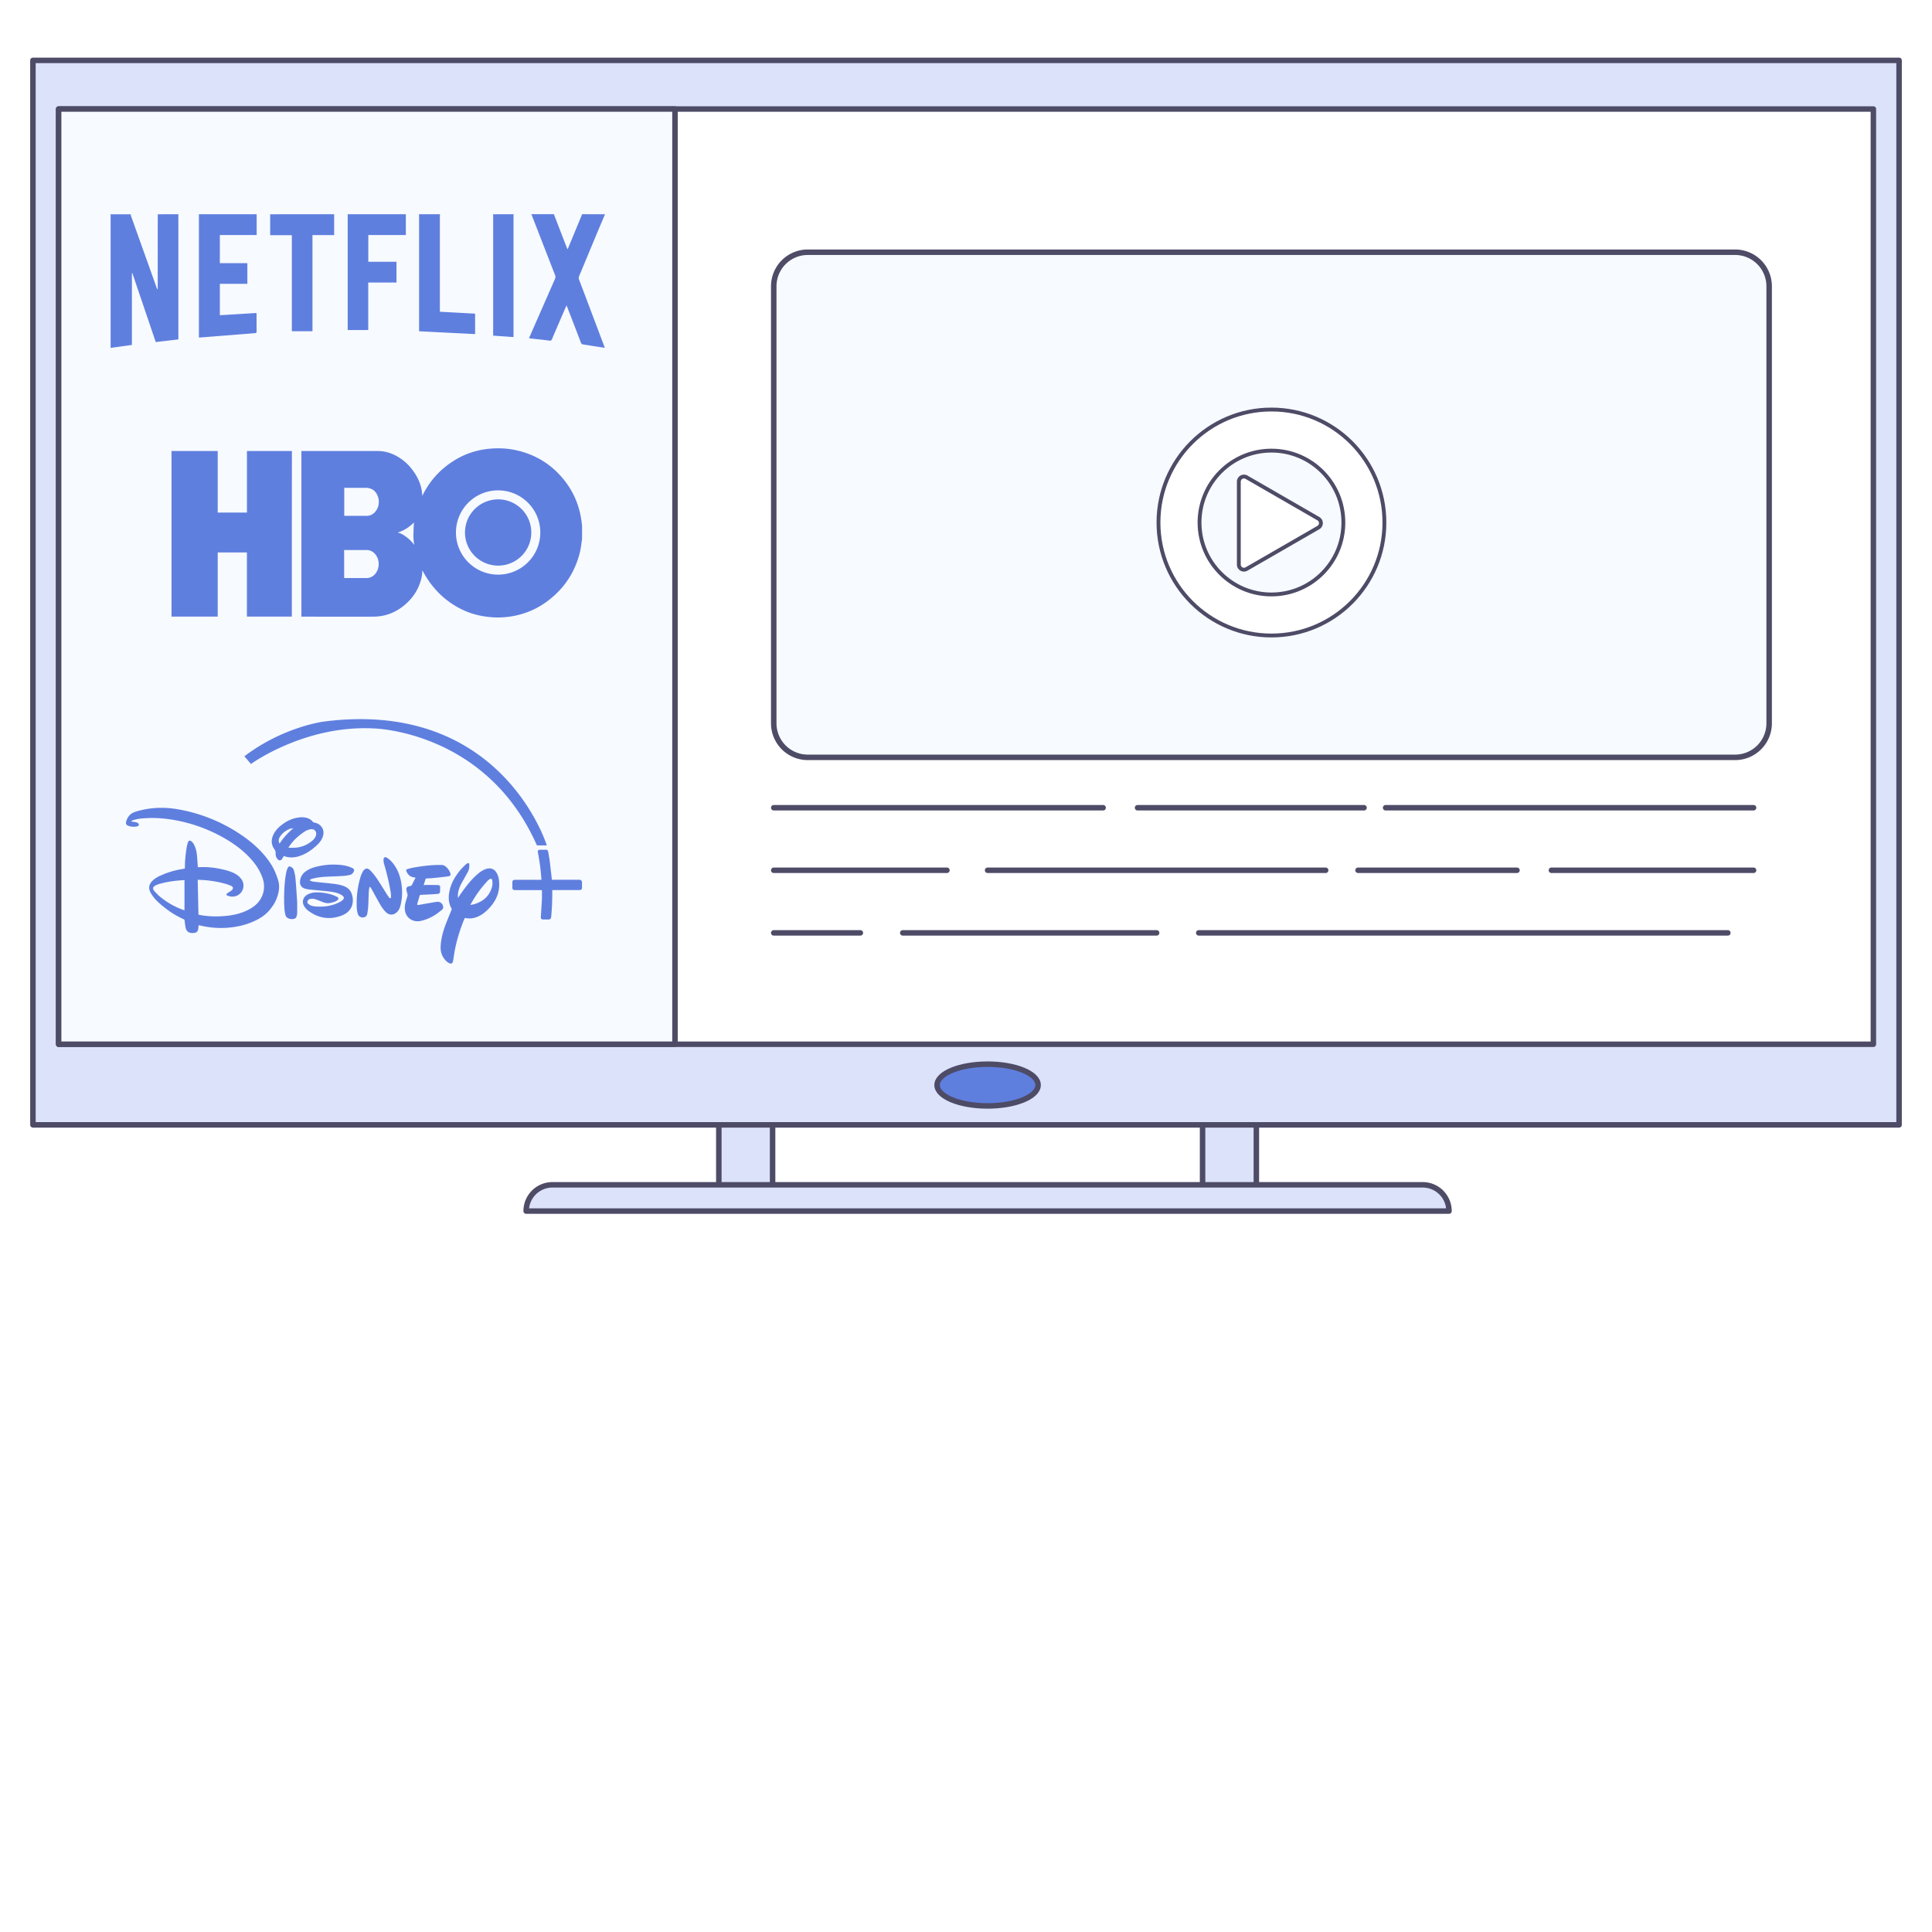
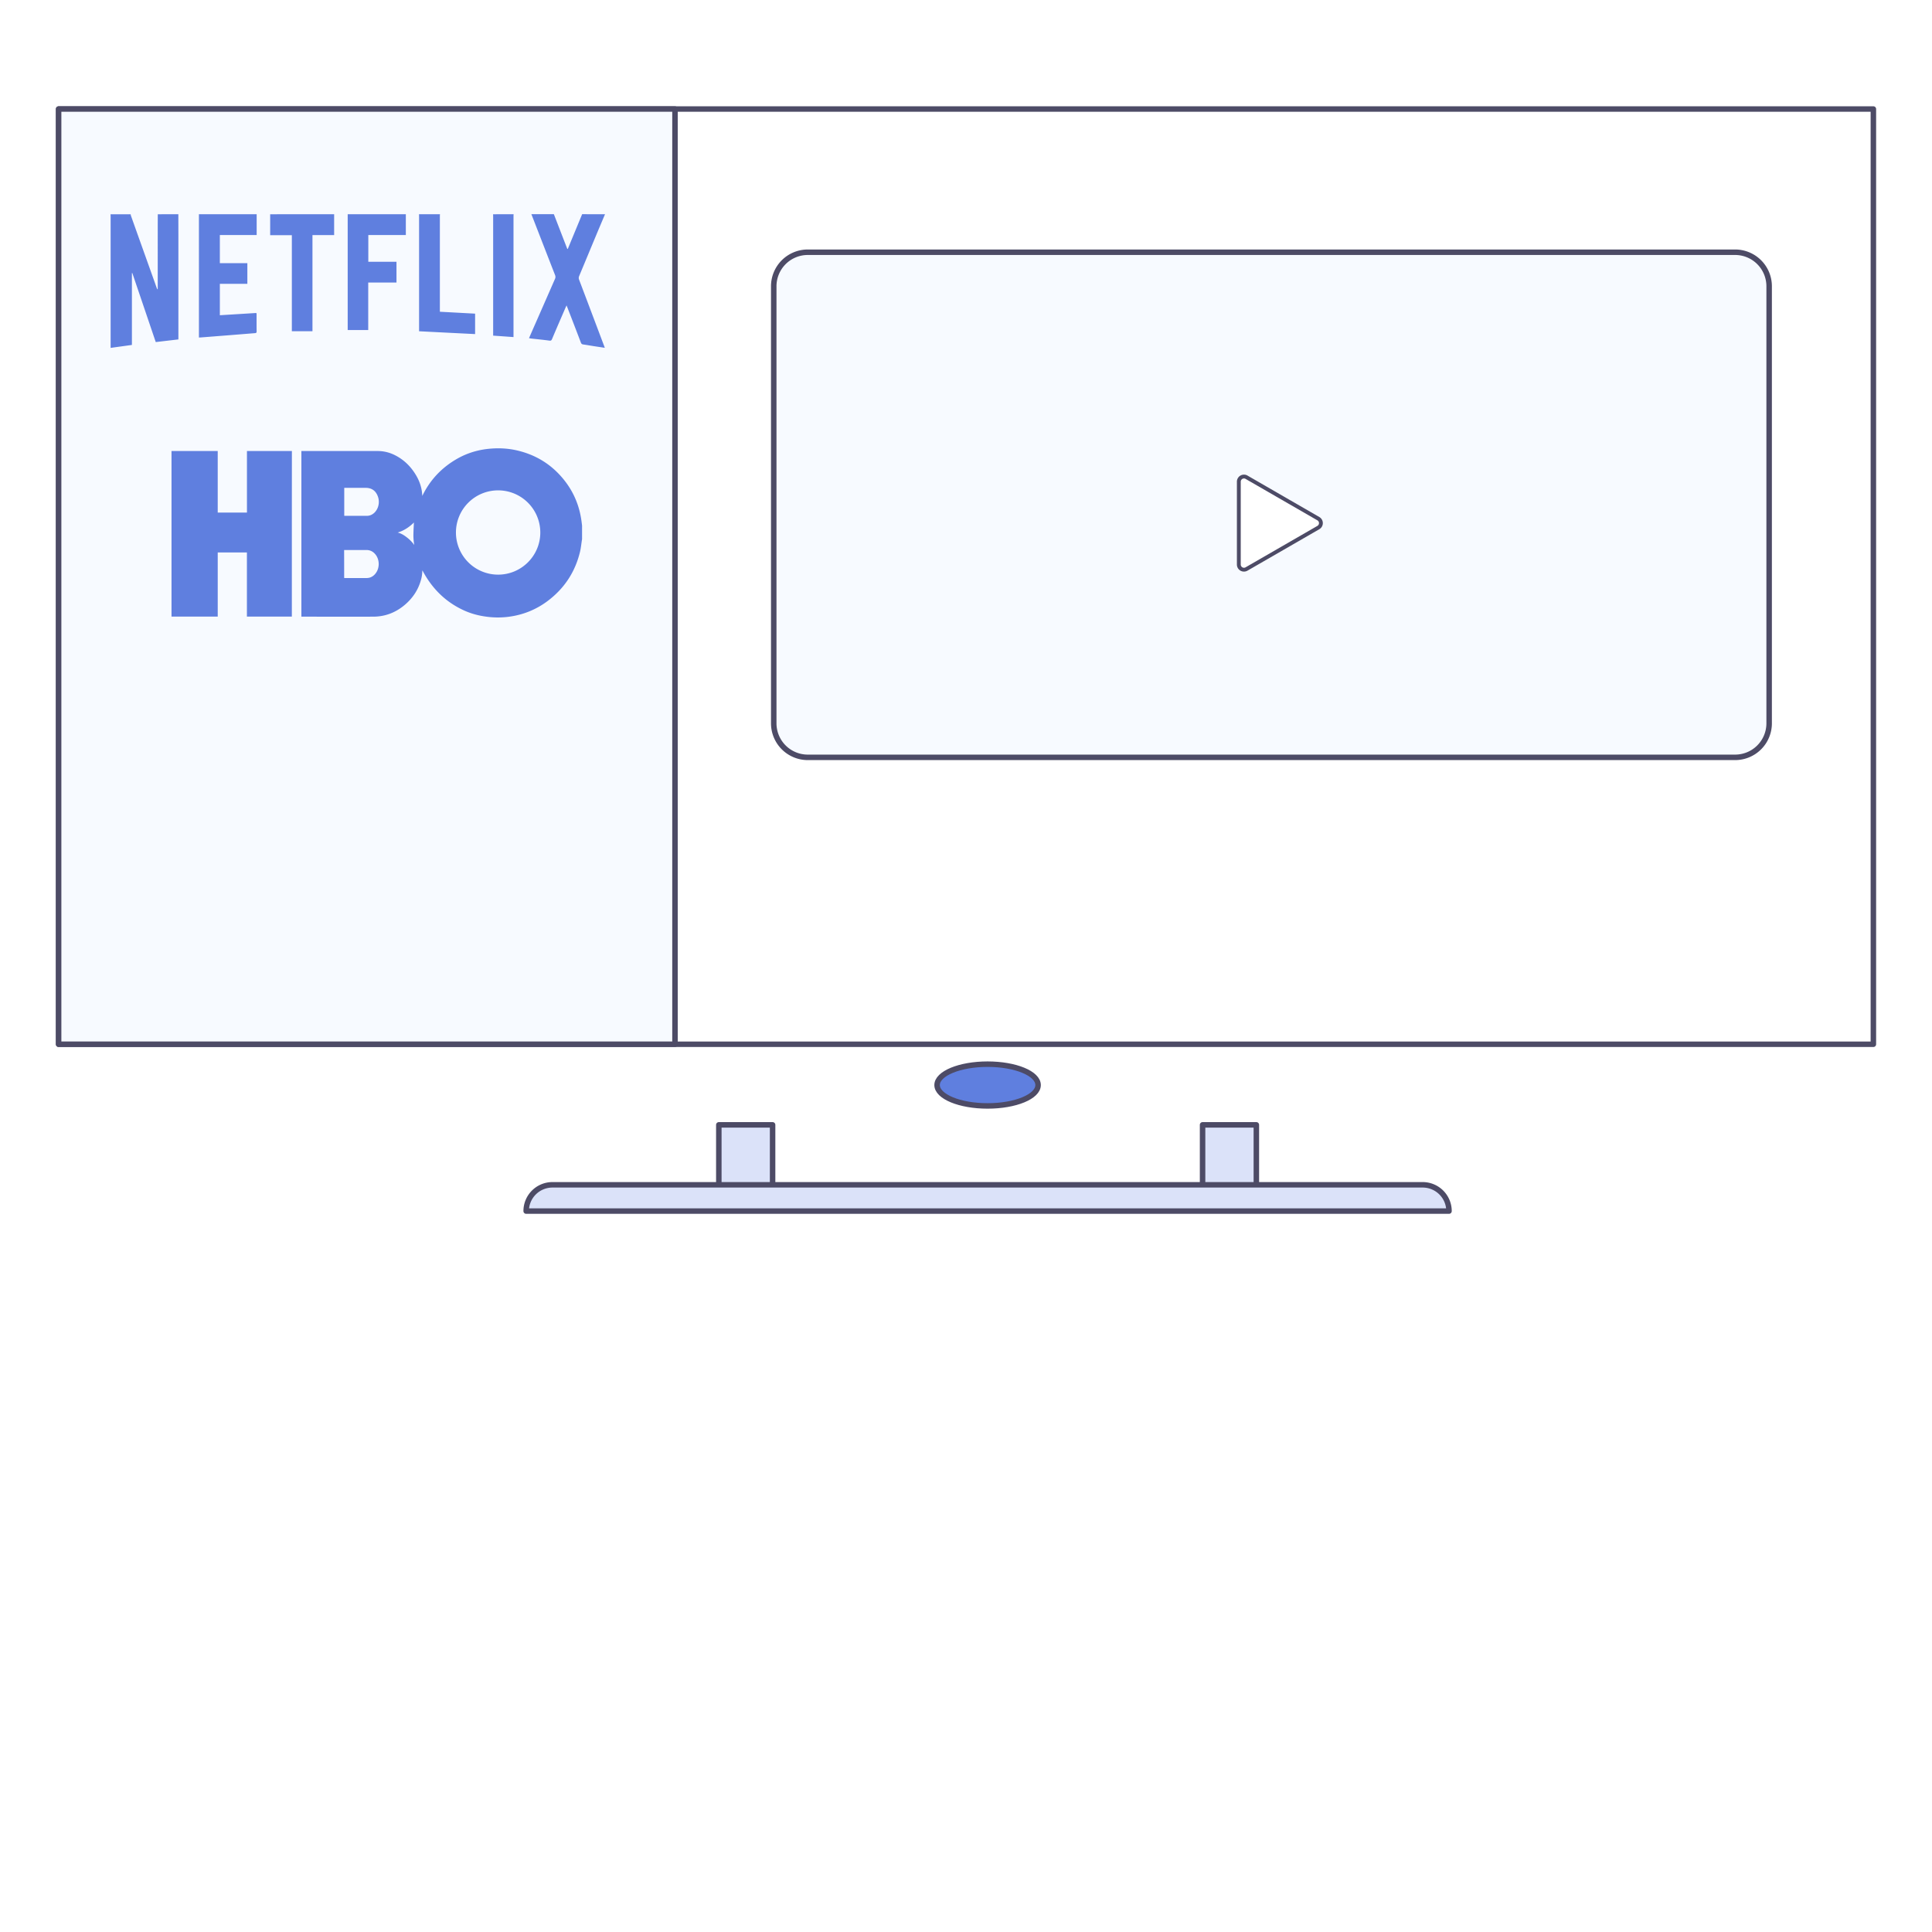
<svg xmlns="http://www.w3.org/2000/svg" width="352" height="352" fill="none" viewBox="0 0 352 352">
-   <path fill="#fff" d="M0 0h352v352H0z" />
-   <path fill="#DBE2F9" stroke="#4D4B66" stroke-linecap="round" stroke-linejoin="round" stroke-miterlimit="10" d="M335.52 204.944H6V11h340v193.944z" />
  <path fill="#fff" stroke="#4D4B66" stroke-linecap="round" stroke-linejoin="round" stroke-miterlimit="10" d="M332.592 190.258H10.682V19.864h330.637v170.394z" />
  <path fill="#5F7FDF" stroke="#4D4B66" stroke-linecap="round" stroke-linejoin="round" stroke-miterlimit="10" d="M179.933 201.494c5.082 0 9.202-1.703 9.202-3.804s-4.12-3.805-9.202-3.805-9.201 1.703-9.201 3.805c0 2.101 4.12 3.804 9.201 3.804" />
  <path fill="#F7FAFF" stroke="#4D4B66" stroke-linecap="round" stroke-linejoin="round" stroke-miterlimit="10" d="M122.98 19.864H10.681V190.25H122.98z" />
  <path fill="#5F7FDF" d="M32.494 39.03c0 1.408.008 2.815.008 4.223v18.588c-1.391.16-2.742.321-4.126.482q-2.135-6.295-4.27-12.58c-.025 0-.049.009-.073.009v13.094c-1.311.185-2.574.354-3.877.539V39.497q-.002-.23-.016-.459h3.668c.016.105.024.21.064.306 1.56 4.383 3.129 8.759 4.69 13.134.023.08.072.145.112.226.024-.008.04-.008.064-.016V41.717c0-.893.008-1.786.008-2.679q1.88-.01 3.748-.008m77.738 0c-.531 1.255-1.062 2.502-1.585 3.756-1.045 2.502-2.075 5.003-3.121 7.497a.85.85 0 0 0-.008.7q2.267 5.983 4.521 11.968c.048.12.088.233.152.418-.683-.105-1.303-.193-1.922-.29-.676-.104-1.343-.225-2.019-.321-.225-.033-.338-.129-.418-.346-.804-2.115-1.617-4.223-2.437-6.338-.048-.12-.097-.233-.169-.434-.088.193-.145.313-.201.434-.82 1.906-1.649 3.804-2.453 5.718-.113.258-.225.306-.491.266-1.07-.145-2.147-.25-3.225-.37-.145-.016-.298-.048-.475-.073.427-.973.837-1.922 1.255-2.863l3.475-7.922a.85.85 0 0 0 .024-.7c-1.448-3.7-2.88-7.408-4.32-11.108h4.095c.82 2.116 1.632 4.231 2.453 6.338a.4.4 0 0 1 .088-.016c.869-2.107 1.746-4.214 2.614-6.322q2.09.01 4.167.008m-63.469 0v3.789h-6.708v5.123h5.011v3.772h-5.01v5.72l6.643-.411c.024.104.048.153.048.209 0 1.054-.008 2.115.008 3.169 0 .257-.129.281-.322.298l-4.504.361-5.204.41c-.136.009-.281.017-.482.025V39.03zm27.178 0v3.789h-6.837v4.874h5.132v3.78h-5.148v8.654h-3.74V39.03zm-13.062 0v3.797h-3.95v17.518h-3.756V42.85h-3.949v-3.813c3.893-.008 7.77-.008 11.655-.008m19.279.001c-.008.121-.016.234-.016.354v17.414c2.148.112 4.271.233 6.419.346v3.724c-3.395-.17-6.78-.338-10.207-.515V39.489c0-.153-.008-.306-.008-.459zm13.416 0a9 9 0 0 0-.016.459v21.925c-1.239-.088-2.453-.177-3.708-.265V39.497q-.002-.23-.016-.459c1.239-.008 2.493-.008 3.74-.008m12.475 56.72v2.51c-.008.04-.024.073-.024.113-.113.708-.177 1.423-.338 2.115-.877 3.692-2.839 6.684-5.863 8.976-2.108 1.593-4.489 2.558-7.11 2.904a15.3 15.3 0 0 1-3.934.008c-1.447-.177-2.839-.531-4.166-1.126-3.37-1.512-5.847-3.965-7.585-7.199-.016-.04-.04-.072-.064-.104-.024.04-.024.072-.024.104a6.3 6.3 0 0 1-.225 1.545c-.491 1.833-1.496 3.345-2.928 4.576-1.657 1.416-3.58 2.172-5.759 2.18-4.335.016-8.67 0-13.006 0-.04 0-.072-.008-.112-.008v-30.17h13.875c1.109 0 2.163.25 3.152.748 1.64.82 2.895 2.05 3.837 3.62.595.989.989 2.058 1.118 3.209.024.193.032.378.048.61.056-.12.088-.2.129-.273 1.407-2.783 3.482-4.93 6.177-6.482 1.922-1.102 3.997-1.706 6.209-1.874 1.568-.121 3.129-.033 4.657.313 3.45.78 6.322 2.526 8.558 5.276 1.858 2.277 2.936 4.883 3.298 7.794.024.201.056.419.08.636m-7.609 1.272a7.683 7.683 0 0 0-7.673-7.682 7.68 7.68 0 0 0-7.697 7.665 7.68 7.68 0 0 0 7.673 7.69c4.247.008 7.697-3.435 7.697-7.673m-35.72-8.14v5.091c.04 0 .081.008.113.008h4.014c.53 0 .98-.209 1.367-.57.772-.749 1.022-1.971.611-3.017-.386-1.005-1.126-1.512-2.204-1.512zm-.015 16.424c.04 0 .08.008.12.008h3.973c.58 0 1.062-.225 1.456-.635.925-.958.998-2.598.161-3.652-.434-.539-.981-.828-1.697-.82-1.279.008-2.566 0-3.845 0h-.177c.009 1.713.009 3.402.009 5.099m12.772-6.008a10 10 0 0 1-.153-2.091c.016-.684.056-1.36.089-2.011-.82.812-1.786 1.48-2.96 1.826.635.152 1.166.49 1.673.884.506.386.957.837 1.351 1.392m-22.304 13.045h-8.188v-11.695H39.67v11.687h-8.421V82.174h8.42v11.212h5.325V82.174h8.188c-.008 10.054-.008 20.108-.008 30.17" />
-   <path fill="#5F7FDF" d="M84.718 97.022c0-3.33 2.703-6.033 6.04-6.04a6.03 6.03 0 0 1 6.041 6.031c.008 3.33-2.694 6.033-6.032 6.041-3.338 0-6.049-2.703-6.049-6.032m-48.685 63.267c0 .056-.008.096-.008.137.04 2.035.089 4.07.129 6.104 0 .105.04.137.136.153 1.505.29 3.025.338 4.553.217 1.222-.096 2.42-.305 3.571-.764.74-.297 1.432-.659 2.051-1.174 1.488-1.239 2.019-3.169 1.367-5.011-.514-1.456-1.375-2.694-2.445-3.804-1.504-1.569-3.273-2.783-5.172-3.805a28 28 0 0 0-8.364-2.919c-1.56-.282-3.137-.427-4.722-.378-.98.032-1.97.08-2.911.402-.105.032-.201.088-.298.137 0 .024 0 .04.008.064.113.024.225.056.338.08.177.032.354.041.523.081a1 1 0 0 1 .321.136c.121.081.202.202.177.362-.024.153-.144.218-.273.25-.595.128-1.19.096-1.753-.153-.266-.121-.37-.362-.282-.692.217-.804.684-1.431 1.48-1.737.53-.201 1.086-.33 1.64-.451 2.156-.458 4.312-.442 6.476-.048a29.4 29.4 0 0 1 10.85 4.287c1.785 1.158 3.434 2.494 4.81 4.134.691.829 1.303 1.706 1.761 2.687.25.539.459 1.094.643 1.665.403 1.23.185 2.397-.273 3.547-.282.708-.7 1.335-1.182 1.93-.676.837-1.529 1.44-2.478 1.914-1.52.756-3.128 1.183-4.818 1.352-1.865.193-3.7.048-5.517-.394-.032-.008-.064-.017-.097-.017-.024-.008-.056-.008-.08-.008-.032.258-.048.515-.097.756-.088.403-.321.612-.732.644a2.2 2.2 0 0 1-.723-.024c-.547-.137-.765-.579-.853-1.086-.072-.386-.113-.772-.16-1.166-.017-.113-.057-.169-.154-.209-1.077-.499-2.107-1.078-3.048-1.794s-1.866-1.456-2.582-2.421a6 6 0 0 1-.442-.708c-.37-.692-.266-1.407.265-1.978.467-.499 1.054-.837 1.665-1.102 1.223-.539 2.486-.933 3.813-1.134.04-.008.08-.008.12-.025.45-.096.419.025.427-.514.008-1.199.152-2.381.345-3.563.049-.282.137-.563.234-.837.088-.265.29-.322.53-.169.258.161.427.41.563.676.29.563.435 1.174.507 1.793.073.612.097 1.231.145 1.85l.024.435h.217a14.7 14.7 0 0 1 3.515.241c.965.185 1.922.402 2.823.82.531.25.982.596 1.336 1.062a2 2 0 0 1-1.287 3.217c-.427.073-.853-.024-1.247-.185-.065-.024-.145-.12-.145-.177 0-.072.072-.16.137-.209.265-.185.563-.338.812-.547.354-.305.314-.643-.112-.828a9 9 0 0 0-1.416-.475 20 20 0 0 0-4.416-.611c-.088-.024-.145-.016-.225-.016m-2.42.064h-.105c-1.344.073-2.67.234-3.982.563-.482.121-.957.242-1.375.523-.274.185-.322.402-.177.692.04.08.088.161.153.225.29.298.563.611.876.885a14 14 0 0 0 4.328 2.517c.096.032.185.065.281.097zm49.827 3.234c.313-.451.594-.877.892-1.279.764-1.054 1.577-2.075 2.558-2.944.482-.426.997-.812 1.616-1.029.861-.306 1.585-.033 2.02.772.305.555.401 1.166.426 1.793.072 1.754-.596 3.226-1.762 4.496-.651.708-1.383 1.319-2.292 1.673a3.67 3.67 0 0 1-2.06.201c-.12-.024-.176 0-.224.121-.797 1.939-1.424 3.925-1.794 5.992-.097.539-.169 1.078-.257 1.617-.017.096-.033.193-.073.281-.104.25-.297.338-.555.234-.474-.185-.804-.547-1.086-.957-.458-.668-.61-1.408-.563-2.204.073-1.215.354-2.381.764-3.523.37-1.03.805-2.035 1.215-3.057.04-.088.048-.16 0-.249-.459-.804-.571-1.689-.466-2.59.209-1.769 1.061-3.241 2.203-4.568.266-.306.563-.579.853-.861.08-.08.185-.153.29-.201.225-.113.337-.048.353.201.032.483-.032.941-.265 1.367-.394.716-.804 1.424-1.19 2.148-.379.708-.628 1.456-.62 2.276-.008.081.008.161.016.29m2.267 1.238.04.041a4.8 4.8 0 0 0 1.32-.37c1.375-.58 2.252-1.601 2.606-3.049.08-.338.056-.708.016-1.061-.032-.266-.258-.346-.483-.202a2.2 2.2 0 0 0-.434.37c-.82.901-1.577 1.85-2.228 2.88-.298.458-.563.933-.837 1.391m-25.166-7.303c1.199 0 2.148.081 3.057.386.233.081.466.185.683.298.226.121.282.265.193.515-.128.394-.426.627-.812.707a7.5 7.5 0 0 1-1.215.169c-1.037.065-2.083.089-3.12.145a11.6 11.6 0 0 0-2.357.338c-.129.032-.25.072-.37.129-.056.024-.12.096-.128.152-.009.041.072.121.128.137.21.065.418.129.628.153 1.142.129 2.284.225 3.426.362.708.08 1.407.193 2.075.458.933.378 1.384 1.11 1.52 2.059.225 1.601-.579 2.743-2.003 3.282-2.203.829-4.278.499-6.153-.941a2.8 2.8 0 0 1-.579-.619c-.579-.805-.362-1.778.499-2.26.62-.346 1.303-.435 1.995-.403.852.041 1.697.169 2.51.435.305.096.602.233.892.378.314.153.33.41.056.627-.33.258-.732.354-1.134.451-.555.144-1.078.064-1.6-.153a15 15 0 0 0-1.416-.531c-.233-.073-.507-.032-.756-.024a.66.66 0 0 0-.306.136c-.321.226-.337.58-.024.821.298.233.66.354 1.022.394 1.673.177 3.29-.016 4.785-.853.145-.08.29-.185.41-.297.266-.25.274-.547-.016-.764a3.1 3.1 0 0 0-.788-.427c-.675-.241-1.375-.337-2.083-.41-1.062-.112-2.131-.201-3.193-.313a4.5 4.5 0 0 1-.788-.153c-.652-.177-.982-.692-.917-1.368.072-.748.426-1.335 1.03-1.769.667-.491 1.439-.748 2.235-.925.95-.209 1.898-.322 2.614-.322m15.178 2.373c-.201-.032-.378-.048-.547-.097-.547-.136-.877-.522-1.11-1.005-.113-.233-.04-.402.225-.475.435-.12.885-.225 1.327-.297 1.4-.241 2.816-.41 4.24-.434.224 0 .458 0 .683.008.265.008.49.136.692.305.362.298.61.668.788 1.094.169.394.048.627-.378.676-.91.12-1.826.217-2.743.305-.402.041-.804.049-1.206.081-.049 0-.121.032-.137.064-.12.37-.242.74-.362 1.142.225-.016.418-.032.62-.032.683 0 1.367.008 2.042.024.201.008.338.145.338.378 0 .298-.008.603-.032.901-.016.169-.161.298-.37.322-.45.04-.893.072-1.343.096-.587.033-1.167.057-1.754.081-.136.008-.209.048-.25.193-.128.466-.265.925-.401 1.391-.073.234-.008.298.241.258.997-.177 2.003-.354 3-.523q.23-.036.459-.048c.474-.025.94.386.997.86a.64.64 0 0 1-.233.611c-.395.314-.789.636-1.215.909-.836.523-1.73.925-2.71 1.118-1.28.25-2.462-.466-2.751-1.689-.137-.587-.073-1.174.072-1.753.097-.378.233-.748.338-1.126a.65.65 0 0 0 0-.306c-.056-.249-.145-.49-.185-.74-.072-.426.064-.611.475-.716.032-.008.064-.024.096-.024.282.016.41-.153.507-.394.2-.402.394-.772.587-1.158m-8.405 1.697c-.04.273-.097.539-.113.812-.048.901-.064 1.794-.112 2.695-.024.45-.089.909-.17 1.351-.08.45-.361.676-.772.708-.377.032-.788-.185-.916-.571a4 4 0 0 1-.226-1.094c-.096-2.011.13-3.981.74-5.904.089-.281.242-.547.37-.82a.8.8 0 0 1 .121-.169q.567-.662 1.182-.056c.563.555 1.03 1.182 1.464 1.842.531.812 1.038 1.648 1.552 2.469q.18.278.37.555c.049.064.089.136.153.185.049.04.137.08.177.056a.24.24 0 0 0 .105-.169c0-.281 0-.571-.048-.852-.282-1.794-.732-3.547-1.231-5.293a2.4 2.4 0 0 1-.08-.756c.016-.386.29-.515.619-.306.603.378 1.062.901 1.456 1.496.651.99 1.005 2.084 1.182 3.242.21 1.359.16 2.71-.193 4.046-.129.482-.346.9-.732 1.222-.579.483-1.303.467-1.85-.048-.458-.434-.812-.949-1.126-1.496-.466-.804-.909-1.625-1.36-2.445q-.146-.264-.305-.515c-.04-.072-.104-.129-.16-.193-.049 0-.073.008-.097.008m33.306.579v.249a46 46 0 0 1-.169 4.328c-.008.12-.024.249-.04.37q-.048.398-.458.41h-.974c-.313 0-.458-.153-.442-.467.064-.997.137-1.994.185-2.992.032-.595.016-1.19.016-1.793q-.002-.035-.016-.105h-4.842c-.402 0-.53-.129-.53-.531v-.804c0-.394.136-.539.53-.539h4.77c-.025-.289-.04-.571-.065-.852a41 41 0 0 0-.595-4.215c-.04-.209.097-.394.314-.402q.601-.012 1.214 0c.201 0 .322.128.362.362.097.571.209 1.142.282 1.713.136 1.118.257 2.236.386 3.386h4.93c.41 0 .563.153.563.563v.837c0 .337-.145.474-.474.474h-4.73c-.064.008-.128.008-.217.008m-48.918-6.225-.153.281c-.064.113-.129.234-.209.33-.217.257-.483.265-.716.024a1.4 1.4 0 0 1-.402-1.07 1.22 1.22 0 0 0-.233-.796c-.563-.788-.611-1.633-.242-2.501.33-.78.885-1.384 1.545-1.898.893-.692 1.882-1.191 3.008-1.36.571-.088 1.134-.096 1.689.089.378.12.716.321.965.635a.56.56 0 0 0 .386.209c.748.121 1.392.708 1.553 1.408.112.523 0 1.013-.226 1.488-.217.474-.555.852-.933 1.206-.949.901-2.01 1.617-3.265 2.011-.82.257-1.649.29-2.486.056-.04-.016-.088-.024-.128-.04-.048-.016-.08-.04-.153-.072m.844-1.52c.089.016.153.032.21.032.345 0 .691.016 1.037-.008a5.3 5.3 0 0 0 3.145-1.319c.29-.25.523-.547.636-.933.193-.708-.33-1.263-1.046-1.102-.354.08-.7.201-1.005.402-1.046.684-1.971 1.496-2.695 2.525-.088.129-.177.258-.282.403m-1.608-.724c.692-1.086 1.552-1.979 2.501-2.807-.257.032-.515.056-.74.161-.708.313-1.303.764-1.713 1.431-.233.378-.29.772-.048 1.215m3.209 10.689c0 .748.008 1.391-.008 2.043-.008.201-.072.41-.137.611-.072.201-.241.314-.442.362a1.6 1.6 0 0 1-1.022-.088.9.9 0 0 1-.53-.612 6.4 6.4 0 0 1-.17-.957c-.104-1.238-.08-2.477-.032-3.716.049-1.061.145-2.107.362-3.145.057-.265.153-.538.274-.78.128-.273.29-.297.563-.169.29.137.474.37.555.66.112.442.225.893.265 1.351.137 1.512.226 3.024.322 4.44m43.674-10.368h1.802s-8.148-26.647-40.473-22.577c0 0-7.416.869-14.623 6.346l1.199 1.4s9.804-7.135 22.376-6.475c0 0 20.502.402 29.72 21.306" />
  <path fill="#F7FAFF" stroke="#4D4B66" stroke-linecap="round" stroke-miterlimit="10" d="M316.136 137.985H147.173a6.2 6.2 0 0 1-6.201-6.201V52.157a6.2 6.2 0 0 1 6.201-6.201h168.955a6.2 6.2 0 0 1 6.201 6.2v79.628a6.2 6.2 0 0 1-6.193 6.201Z" />
-   <path stroke="#4D4B66" stroke-linecap="round" stroke-miterlimit="10" d="M140.972 147.163h60.01m-60.01 22.802h15.781m7.721 0h46.256m7.674 0h96.397m-107.545-22.802h41.261M140.972 158.56h31.553m7.408 0h61.595m41.132 0h36.83m-72.059 0h28.955m-23.936-11.397h67.04" />
  <path fill="#fff" stroke="#4D4B66" stroke-linecap="round" stroke-miterlimit="10" stroke-width="0.7" d="M240.192 94.496a.936.936 0 0 1 0 1.625l-6.539 3.772-6.539 3.772a.937.937 0 0 1-1.407-.812V87.764a.937.937 0 0 1 1.407-.813l6.539 3.773z" />
-   <path fill="#fff" stroke="#4D4B66" stroke-linecap="round" stroke-miterlimit="10" stroke-width="0.7" d="M231.65 74.613c-11.365 0-20.582 9.218-20.582 20.59 0 11.366 9.217 20.583 20.582 20.583s20.583-9.217 20.583-20.582-9.21-20.59-20.583-20.59Zm0 33.693c-7.239 0-13.102-5.863-13.102-13.102 0-7.24 5.863-13.103 13.102-13.103s13.103 5.864 13.103 13.103c.008 7.239-5.864 13.102-13.103 13.102Z" />
  <path fill="#DBE2F9" stroke="#4D4B66" stroke-linecap="round" stroke-linejoin="round" stroke-miterlimit="10" d="M140.763 204.944h-9.797v10.923h9.797zm88.137 0h-9.797v10.923h9.797zm35.1 15.709H95.866a4.787 4.787 0 0 1 4.785-4.786h158.563a4.793 4.793 0 0 1 4.786 4.786" />
</svg>